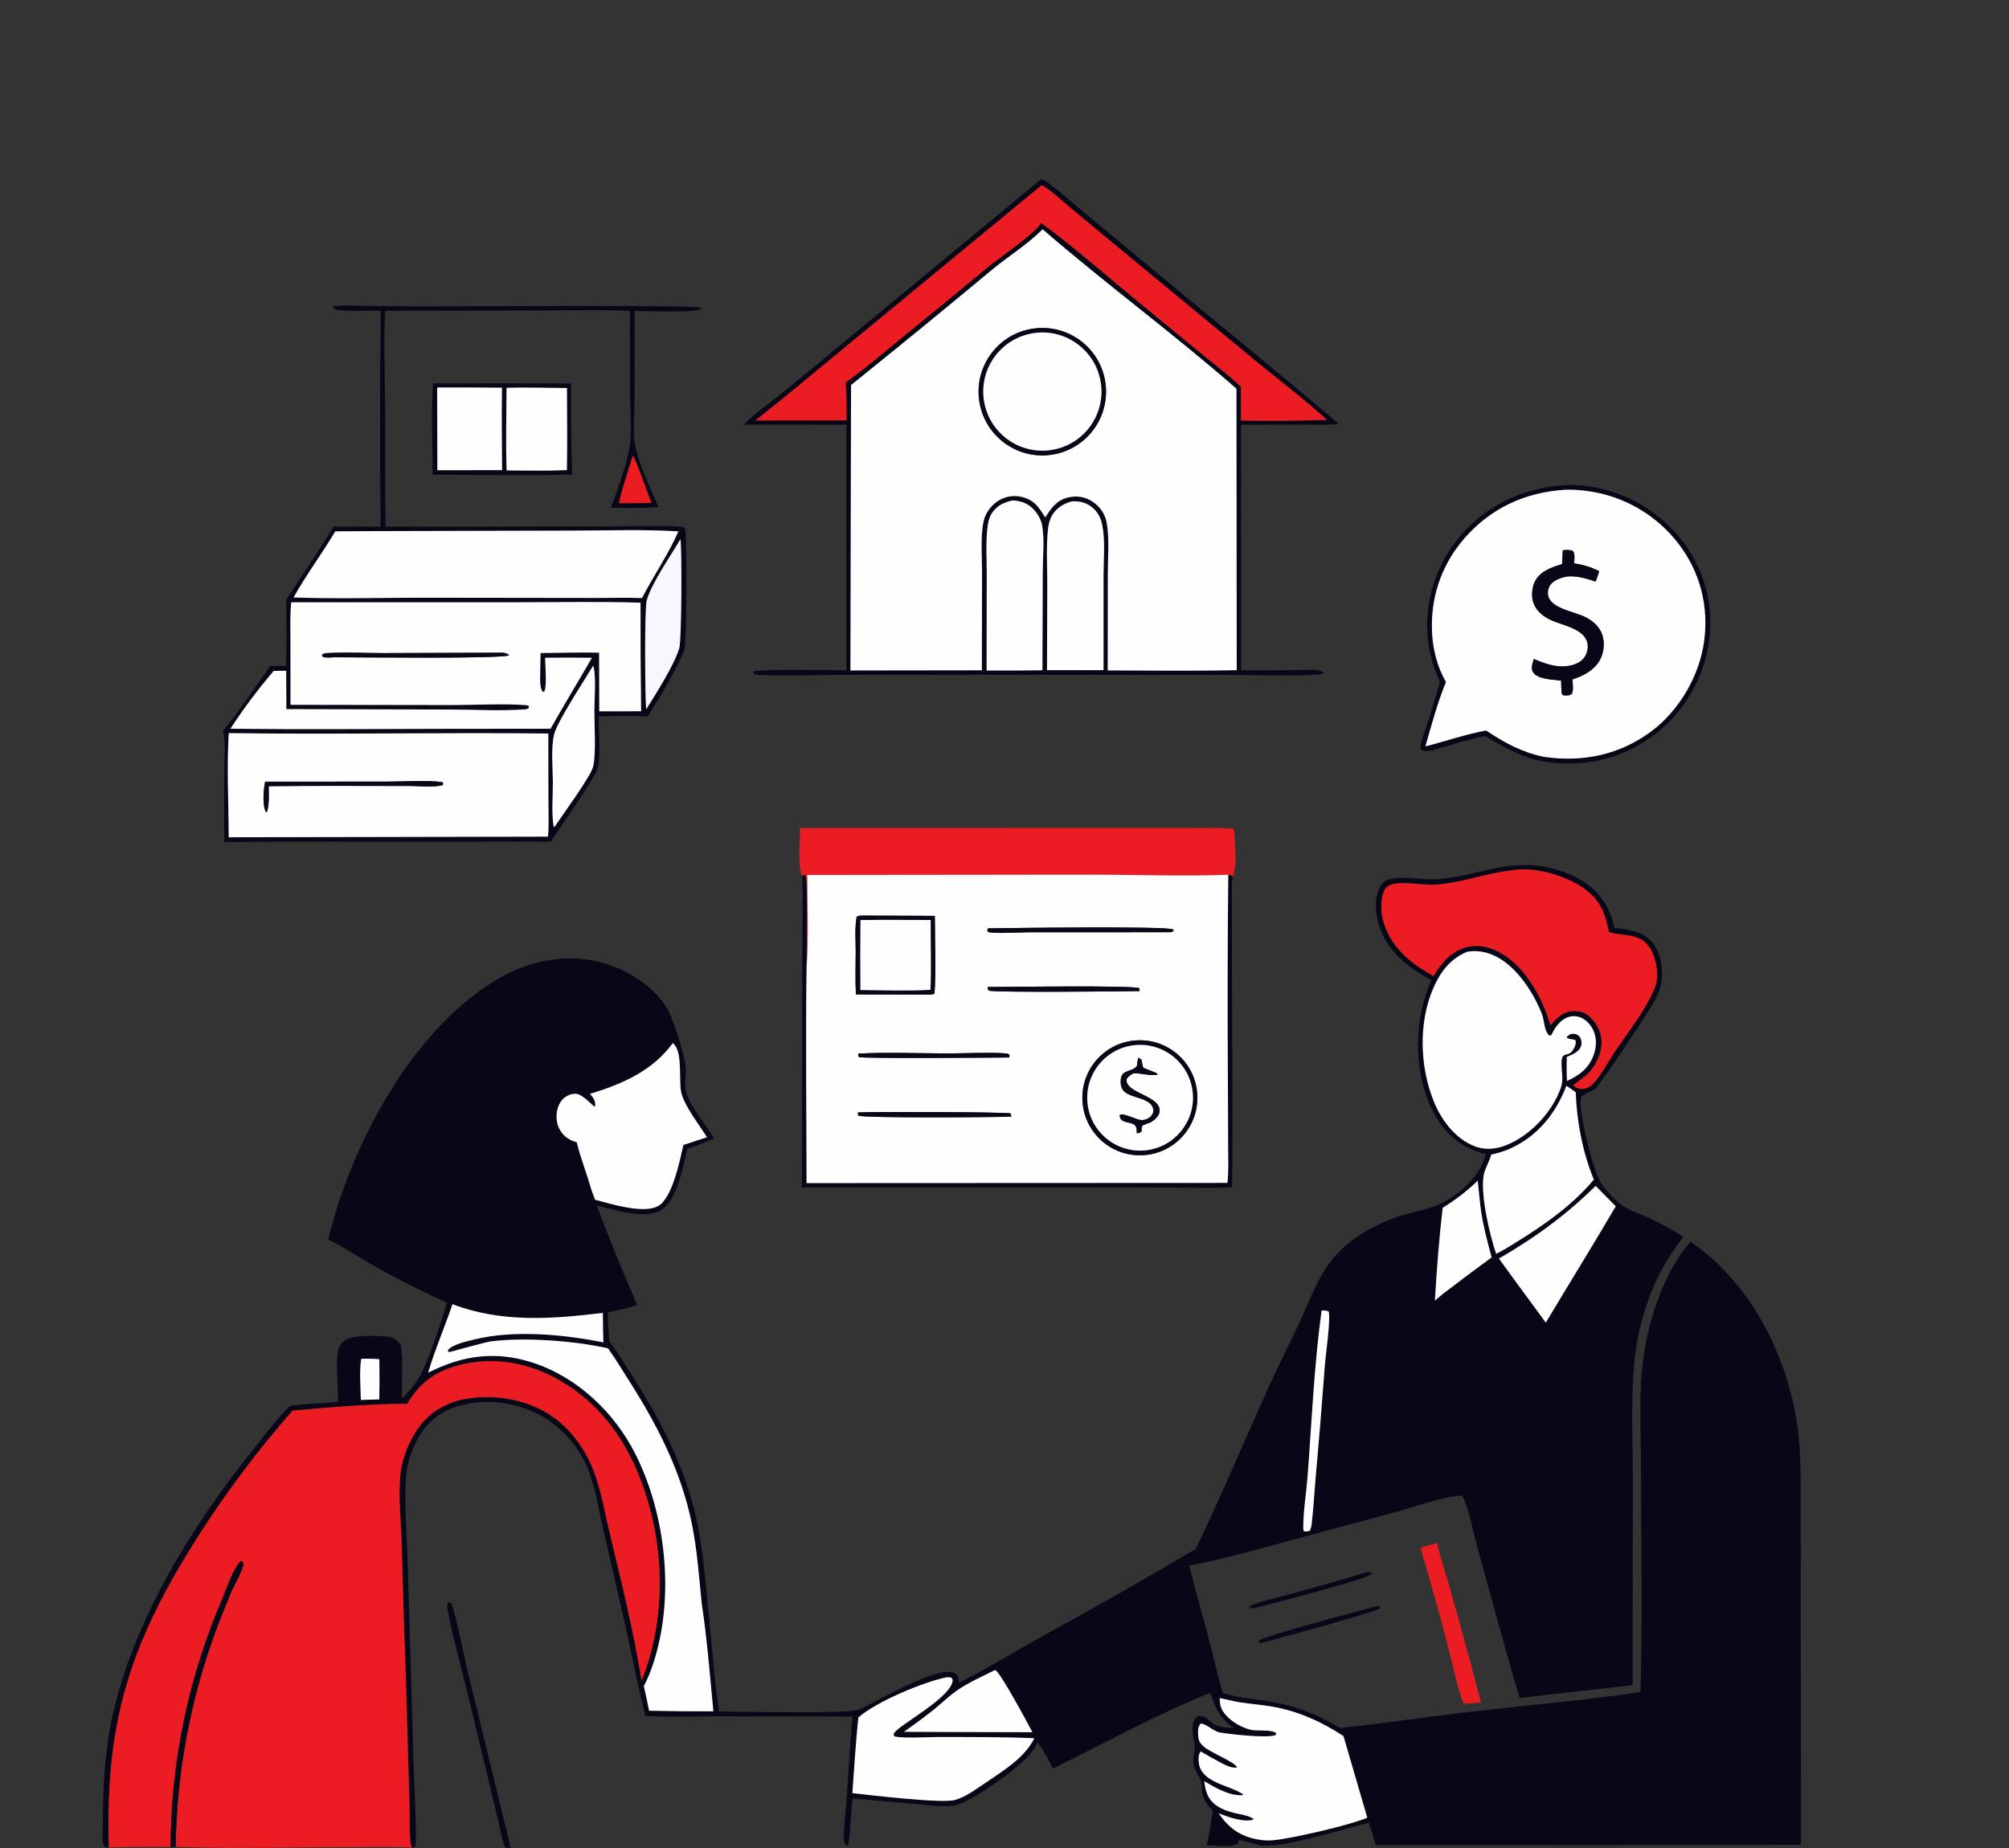
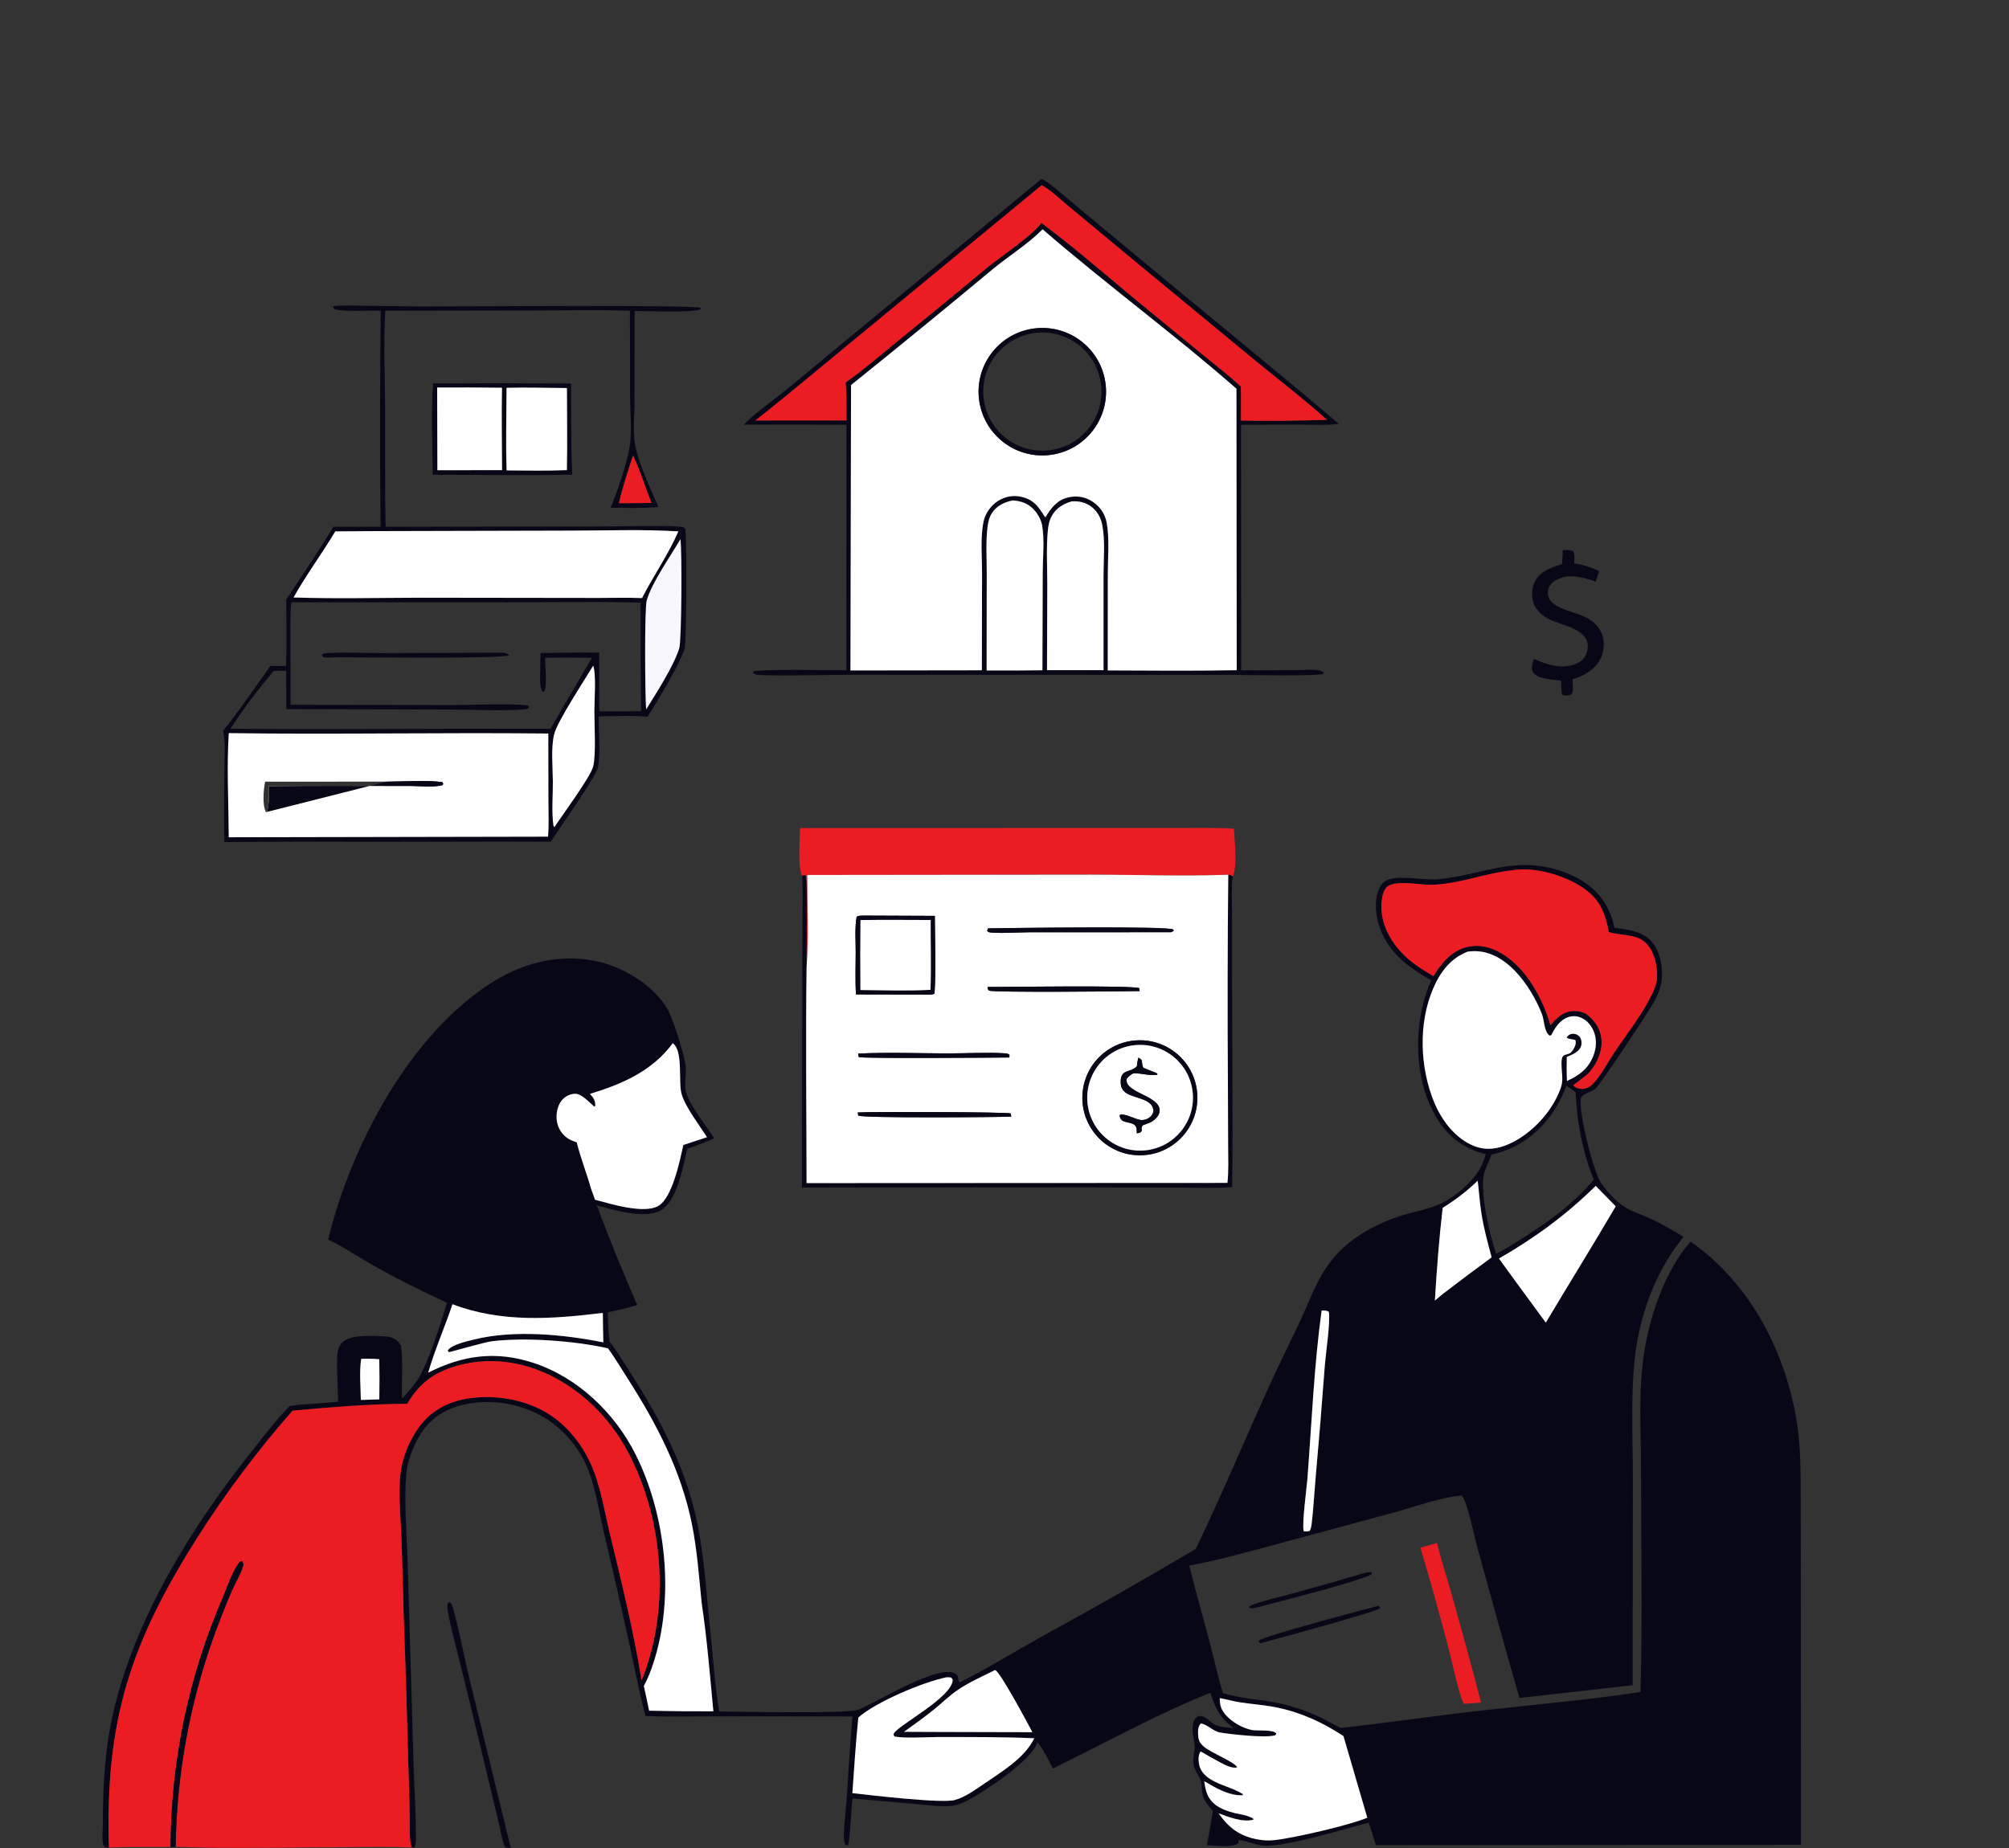
<svg xmlns="http://www.w3.org/2000/svg" width="200" height="184" viewBox="0 0 200 184" fill="none">
  <rect x="0" y="0" width="200" height="184" fill="#333333" stroke="none" />
  <g clip-path="url(#clip0_5_4539)">
    <path d="M74.048 42.282L74.096 42.233C75.259 41.048 76.718 40.061 78.011 39.017C80.015 37.4 81.979 35.725 83.973 34.095L103.655 17.833C103.823 17.854 103.957 17.925 104.094 18.023C105.341 18.915 106.522 19.991 107.705 20.969L114.593 26.687C120.82 31.855 127.109 36.963 133.28 42.197C132.106 42.356 130.855 42.281 129.668 42.283L123.55 42.287L123.553 66.733C125.422 66.751 127.294 66.725 129.163 66.723C129.808 66.723 130.65 66.624 131.271 66.741C131.466 66.778 131.6 66.849 131.772 66.942L131.756 67.084C131.014 67.364 123.862 67.198 122.487 67.197L102.686 67.19L84.494 67.192C81.599 67.194 78.654 67.314 75.764 67.213C75.482 67.203 75.186 67.197 74.96 67.012L75.031 66.85C75.915 66.594 82.769 66.743 84.256 66.736L84.263 42.287L74.048 42.282ZM103.702 18.442L84.268 34.456C81.249 36.934 78.27 39.458 75.194 41.865L84.272 41.859C84.271 40.6 84.3 39.338 84.187 38.083C86.001 36.8 87.697 35.33 89.417 33.925C92.397 31.512 95.361 29.079 98.307 26.626C99.584 25.58 102.899 23.365 103.665 22.191C107.318 24.922 110.779 27.989 114.314 30.876L120.144 35.653C121.28 36.587 122.469 37.488 123.535 38.501L123.543 41.878C126.397 41.923 129.252 41.897 132.104 41.8C129.79 39.72 127.294 37.813 124.888 35.839L113.248 26.23L106.386 20.539C105.569 19.872 104.631 18.92 103.702 18.442ZM103.794 22.83C102.319 24.322 100.421 25.484 98.801 26.824C94.142 30.704 89.449 34.542 84.723 38.339L84.665 66.754L97.745 66.737L97.765 57.113C97.77 55.464 97.579 53.502 97.921 51.9C98.054 51.283 98.418 50.689 98.873 50.256C99.481 49.678 100.296 49.35 101.138 49.393C101.927 49.433 102.729 49.757 103.245 50.363C103.505 50.668 103.725 50.999 103.942 51.335C104.027 51.467 103.984 51.417 104.078 51.504C104.631 50.587 105.221 49.791 106.325 49.531C107.195 49.327 108.039 49.456 108.783 49.955C109.512 50.444 110.014 51.174 110.172 52.039C110.461 53.63 110.286 55.483 110.286 57.103L110.278 66.75C114.554 66.768 118.842 66.809 123.118 66.728L123.091 38.702C116.828 33.221 110.084 28.278 103.794 22.83ZM100.829 49.825C99.997 49.995 99.255 50.334 98.766 51.062C98.494 51.465 98.391 51.894 98.325 52.37C98.116 53.89 98.239 55.596 98.232 57.138L98.219 66.756L101.157 66.758L103.776 66.737L103.806 56.986C103.812 55.503 103.999 53.748 103.742 52.292C103.639 51.711 103.251 51.061 102.834 50.649C102.258 50.082 101.615 49.886 100.829 49.825ZM106.679 49.925C105.848 50.167 105.161 50.577 104.719 51.347C104.452 51.812 104.36 52.349 104.31 52.877C104.148 54.609 104.262 56.448 104.26 58.192L104.231 66.727L107.471 66.727L109.859 66.724V57.282C109.858 55.663 110.043 53.835 109.728 52.254C109.606 51.639 109.338 51.089 108.88 50.651C108.302 50.099 107.582 49.882 106.796 49.916C106.757 49.918 106.718 49.922 106.679 49.925Z" fill="#080717" />
    <path d="M75.194 41.865C78.27 39.458 81.249 36.934 84.268 34.456L103.702 18.441C104.631 18.92 105.569 19.872 106.386 20.539L113.248 26.23L124.888 35.839C127.294 37.812 129.79 39.719 132.104 41.8C129.252 41.897 126.397 41.923 123.543 41.878L123.535 38.5C122.469 37.488 121.28 36.587 120.144 35.653L114.314 30.876C110.779 27.989 107.318 24.922 103.665 22.191C102.899 23.364 99.584 25.58 98.307 26.626C95.361 29.079 92.397 31.512 89.417 33.925C87.697 35.33 86.001 36.8 84.187 38.083C84.3 39.338 84.271 40.6 84.272 41.859L75.194 41.865Z" fill="#EC1C23" />
    <path d="M84.723 38.339C89.449 34.542 94.142 30.704 98.801 26.824C100.421 25.484 102.319 24.322 103.794 22.83C110.084 28.278 116.828 33.221 123.091 38.702L123.118 66.728C118.842 66.809 114.554 66.768 110.278 66.75L110.286 57.103C110.286 55.483 110.461 53.63 110.172 52.039C110.014 51.174 109.512 50.444 108.783 49.956C108.039 49.456 107.195 49.327 106.325 49.531C105.22 49.791 104.631 50.587 104.078 51.504C103.984 51.418 104.027 51.467 103.942 51.335C103.725 50.999 103.505 50.668 103.245 50.363C102.729 49.757 101.927 49.433 101.138 49.393C100.295 49.35 99.481 49.678 98.873 50.256C98.418 50.689 98.054 51.283 97.921 51.9C97.579 53.502 97.77 55.464 97.765 57.113L97.745 66.737L84.664 66.754L84.723 38.339ZM102.865 32.719C99.382 33.217 96.97 36.455 97.489 39.935C98.007 43.414 101.259 45.808 104.736 45.269C108.184 44.734 110.553 41.515 110.039 38.064C109.524 34.613 106.319 32.225 102.865 32.719Z" fill="#FEFEFE" />
    <path d="M37.9 30.948C36.764 30.874 34.167 31.09 33.261 30.763L33.14 30.497C34.185 30.368 35.316 30.434 36.369 30.446L41.84 30.513C44.672 30.52 68.942 30.334 69.724 30.646L69.754 30.786C69.052 31.161 64.344 30.962 63.18 30.962L63.165 40.007C63.165 41.421 62.965 43.209 63.282 44.581C63.741 46.573 64.744 48.611 65.549 50.492C63.968 50.6 62.375 50.568 60.792 50.558C61.43 49.029 62.415 46.14 62.678 44.519C62.925 42.994 62.742 41.21 62.729 39.662L62.71 30.948C59.728 30.823 56.708 30.908 53.723 30.914L38.352 30.939C38.179 34.117 38.321 37.346 38.341 40.53C38.367 44.502 38.306 48.474 38.386 52.444L60.01 52.423C60.901 52.422 67.623 52.263 68.036 52.501C68.106 52.542 68.156 52.612 68.216 52.668C68.389 53.574 68.345 64.019 68.15 64.632C67.69 66.076 65.362 69.988 64.457 71.362C62.867 71.215 61.203 71.314 59.607 71.328C59.556 72.945 59.827 74.8 59.529 76.38C59.347 77.345 55.629 82.54 54.835 83.801L36.218 83.813C31.593 83.787 26.967 83.798 22.342 83.844C22.257 81.358 22.336 78.846 22.339 76.357C22.34 75.214 22.469 73.872 22.209 72.762C23.87 70.706 25.373 68.463 26.913 66.311L28.472 66.315C28.567 64.118 28.501 61.894 28.498 59.693C30.074 57.293 31.719 54.911 33.188 52.444L37.887 52.444C37.819 45.286 37.823 38.106 37.9 30.948ZM62.999 45.375C62.524 46.931 61.958 48.512 61.617 50.103L63.404 50.097L64.856 50.073C64.411 48.999 63.455 46.074 62.999 45.375ZM37.27 52.881L33.382 52.907C32.057 55.129 30.48 57.238 29.226 59.489C33.389 59.625 37.569 59.523 41.734 59.512L59.522 59.535C60.982 59.535 62.456 59.492 63.914 59.548C65.056 57.321 66.542 55.196 67.533 52.908C63.955 52.685 60.296 52.833 56.708 52.833L37.27 52.881ZM67.735 53.685C66.761 55.367 64.899 57.991 64.386 59.777C64.15 60.599 64.213 69.229 64.325 70.632C65.346 68.986 67.073 66.319 67.621 64.538C67.859 63.764 67.903 54.679 67.735 53.685ZM28.995 59.968C28.864 61.278 28.917 62.618 28.917 63.934L28.922 70.175L45.066 70.198C47.308 70.199 50.227 70.035 52.375 70.212C52.535 70.225 52.492 70.227 52.658 70.325L52.64 70.483C52.511 70.582 52.427 70.618 52.262 70.63C49.757 70.809 47.139 70.647 44.618 70.645L28.507 70.606L28.49 66.784L27.251 66.802C25.728 68.581 24.212 70.591 22.94 72.56C30.248 72.639 37.564 72.577 44.873 72.566L54.812 72.558C56.142 70.181 57.569 67.858 58.926 65.495C57.373 65.468 55.82 65.467 54.267 65.493C54.274 66.257 54.471 68.225 54.193 68.837L54.058 68.903C53.702 68.543 53.775 67.543 53.778 67.044C53.785 66.37 53.797 65.696 53.813 65.022C55.751 65.009 57.707 64.938 59.643 64.987L59.659 70.824L63.825 70.817C63.775 67.213 63.755 63.609 63.766 60.005C59.689 59.885 55.593 59.966 51.514 59.966L28.995 59.968ZM59.04 66.288C58.224 67.683 55.43 71.885 55.15 73.172C54.839 74.603 55.031 76.368 55.04 77.837C55.048 79.254 54.896 80.847 55.103 82.242L55.196 82.347C55.949 81.195 58.781 77.374 59.05 76.317C59.351 75.128 59.166 72.118 59.17 70.794C59.173 69.741 59.344 67.38 59.101 66.433C59.079 66.348 59.075 66.348 59.04 66.288ZM22.774 72.996C22.564 76.412 22.756 79.939 22.774 83.363L54.556 83.302C54.66 82.115 54.596 80.89 54.594 79.697L54.584 73.036C43.983 72.923 33.374 73.14 22.774 72.996Z" fill="#080717" />
    <path d="M104.736 45.269C101.259 45.808 98.007 43.414 97.489 39.934C96.97 36.454 99.382 33.217 102.865 32.718C106.319 32.224 109.524 34.612 110.039 38.064C110.553 41.515 108.184 44.734 104.736 45.269ZM103.034 33.15C99.803 33.557 97.517 36.511 97.934 39.741C98.351 42.971 101.313 45.248 104.541 44.821C107.756 44.396 110.021 41.45 109.605 38.234C109.19 35.018 106.251 32.745 103.034 33.15Z" fill="#080717" />
-     <path d="M104.541 44.821C101.312 45.248 98.351 42.971 97.934 39.742C97.517 36.512 99.803 33.557 103.034 33.15C106.251 32.745 109.19 35.019 109.605 38.235C110.021 41.451 107.756 44.396 104.541 44.821Z" fill="#FEFEFE" />
    <path d="M43.071 47.27C43.072 44.265 42.897 41.164 43.116 38.174C47.693 38.149 52.27 38.152 56.846 38.182C56.868 41.2 56.824 44.242 56.969 47.256C52.345 47.359 47.697 47.267 43.071 47.27ZM43.52 38.58L43.542 46.816L49.981 46.811C49.972 44.078 49.923 41.338 49.974 38.606C47.822 38.578 45.671 38.569 43.52 38.58ZM50.428 38.612C50.421 41.347 50.341 44.106 50.434 46.837C52.43 46.853 54.44 46.892 56.434 46.808C56.497 44.087 56.44 41.357 56.44 38.635C54.441 38.623 52.426 38.561 50.428 38.612Z" fill="#080717" />
    <path d="M43.542 46.816L43.52 38.58C45.671 38.57 47.822 38.578 49.974 38.606C49.923 41.338 49.972 44.078 49.981 46.811L43.542 46.816Z" fill="#FEFEFE" />
    <path d="M50.434 46.837C50.341 44.106 50.421 41.347 50.428 38.612C52.426 38.561 54.441 38.623 56.44 38.635C56.44 41.357 56.497 44.087 56.434 46.807C54.44 46.892 52.43 46.853 50.434 46.837Z" fill="#FEFEFE" />
    <path d="M61.617 50.103C61.958 48.512 62.524 46.931 62.999 45.375C63.455 46.075 64.411 48.999 64.856 50.073L63.404 50.097L61.617 50.103Z" fill="#EC1C23" />
-     <path d="M143.349 67.908C142.804 66.652 142.383 65.407 142.2 64.045C141.719 60.453 142.692 56.818 144.904 53.947C147.399 50.716 150.826 48.891 154.852 48.376C155.785 48.279 156.747 48.254 157.68 48.36C161.504 48.782 165 50.719 167.385 53.739C169.647 56.622 170.612 60.088 170.156 63.724C169.675 67.447 167.734 70.825 164.76 73.114C161.832 75.366 158.135 76.374 154.469 75.92C152.057 75.753 149.881 74.482 147.844 73.291C146.383 73.571 144.951 74.024 143.521 74.43C142.953 74.591 142.037 74.973 141.495 74.671C141.399 74.46 141.406 74.302 141.452 74.081C141.599 73.379 141.903 72.667 142.122 71.98C142.552 70.629 142.961 69.272 143.349 67.908ZM155.717 48.772C151.778 49.044 148.432 50.59 145.813 53.574C143.437 56.282 142.323 59.694 142.585 63.285C142.701 64.878 143.141 66.519 143.953 67.903C143.11 69.947 142.51 72.185 141.907 74.314C143.915 73.798 145.918 73.1 147.955 72.734C149.766 73.957 151.518 74.903 153.684 75.352C157.547 75.924 161.231 75.169 164.391 72.815C167.151 70.759 169.162 67.319 169.638 63.917C170.131 60.398 169.263 56.962 167.096 54.139C164.849 51.205 161.512 49.304 157.843 48.869C157.147 48.781 156.417 48.734 155.717 48.772Z" fill="#080717" />
-     <path d="M143.953 67.903C143.141 66.519 142.701 64.878 142.585 63.285C142.323 59.693 143.437 56.282 145.813 53.573C148.432 50.59 151.779 49.044 155.717 48.771C156.417 48.734 157.147 48.781 157.843 48.869C161.512 49.304 164.849 51.205 167.096 54.139C169.263 56.961 170.131 60.397 169.638 63.916C169.162 67.319 167.151 70.759 164.391 72.815C161.231 75.169 157.547 75.924 153.684 75.352C151.518 74.903 149.766 73.957 147.955 72.734C145.918 73.1 143.915 73.798 141.907 74.313C142.51 72.184 143.11 69.947 143.953 67.903ZM155.583 54.784L155.506 56.173C154.492 56.467 153.369 56.852 152.83 57.843C152.496 58.458 152.432 59.352 152.653 60.014C152.926 60.835 153.654 61.398 154.415 61.746C155.51 62.246 157.525 62.561 157.981 63.836C158.147 64.301 158.068 64.875 157.826 65.299C157.515 65.845 157.007 66.107 156.414 66.25C155.099 66.569 153.887 66.11 152.692 65.613C152.579 66.038 152.364 66.543 152.632 66.948C153.095 67.65 154.634 67.659 155.411 67.767C155.42 68.211 155.432 68.646 155.482 69.088C155.64 69.231 155.567 69.199 155.67 69.236C156.008 69.237 156.195 69.29 156.478 69.096C156.681 68.669 156.542 68.107 156.553 67.642C157.64 67.291 158.718 66.738 159.285 65.691C159.67 64.978 159.772 64.011 159.519 63.238C159.239 62.382 158.562 61.806 157.775 61.418C156.76 60.918 154.637 60.626 154.172 59.485C154.037 59.154 154.079 58.729 154.235 58.413C154.501 57.87 155.134 57.614 155.684 57.465C156.648 57.204 157.925 57.587 158.848 57.907C158.974 57.563 159.107 57.22 159.208 56.868C158.385 56.464 157.613 56.232 156.708 56.088C156.721 55.722 156.811 55.211 156.617 54.89C156.335 54.704 155.913 54.773 155.583 54.784Z" fill="#FEFEFE" />
    <path d="M98.22 66.756L98.232 57.138C98.239 55.595 98.116 53.89 98.325 52.37C98.391 51.894 98.494 51.465 98.766 51.061C99.255 50.334 99.997 49.994 100.829 49.825C101.615 49.886 102.258 50.082 102.834 50.649C103.251 51.061 103.639 51.71 103.742 52.292C103.999 53.748 103.812 55.503 103.806 56.986L103.776 66.736L101.157 66.758L98.22 66.756Z" fill="#FEFEFE" />
    <path d="M104.231 66.727L104.26 58.192C104.262 56.448 104.148 54.609 104.31 52.877C104.36 52.349 104.452 51.813 104.719 51.347C105.161 50.577 105.848 50.167 106.679 49.925C106.718 49.922 106.757 49.918 106.795 49.916C107.582 49.882 108.302 50.099 108.88 50.651C109.338 51.089 109.606 51.639 109.728 52.254C110.043 53.835 109.858 55.664 109.859 57.282V66.724L107.471 66.727L104.231 66.727Z" fill="#FEFEFE" />
    <path d="M33.381 52.907L37.27 52.881L56.708 52.833C60.296 52.833 63.955 52.685 67.533 52.908C66.542 55.196 65.056 57.322 63.914 59.548C62.456 59.492 60.982 59.535 59.522 59.535L41.734 59.512C37.569 59.523 33.389 59.625 29.226 59.489C30.48 57.238 32.057 55.129 33.381 52.907Z" fill="#FEFEFE" />
    <path d="M64.325 70.632C64.213 69.229 64.15 60.6 64.386 59.777C64.899 57.991 66.761 55.368 67.735 53.685C67.903 54.679 67.859 63.764 67.621 64.538C67.073 66.319 65.346 68.986 64.325 70.632Z" fill="#F8F7FE" />
    <path d="M155.506 56.173L155.583 54.784C155.913 54.773 156.335 54.704 156.617 54.89C156.811 55.211 156.722 55.722 156.708 56.088C157.613 56.232 158.385 56.464 159.208 56.868C159.107 57.221 158.974 57.563 158.848 57.908C157.925 57.587 156.648 57.205 155.684 57.465C155.134 57.614 154.501 57.87 154.235 58.413C154.079 58.729 154.038 59.155 154.172 59.485C154.637 60.626 156.76 60.919 157.775 61.418C158.562 61.806 159.239 62.382 159.519 63.239C159.772 64.011 159.67 64.978 159.285 65.691C158.718 66.738 157.64 67.291 156.553 67.642C156.542 68.107 156.681 68.669 156.478 69.096C156.195 69.29 156.008 69.237 155.67 69.237C155.567 69.199 155.64 69.231 155.482 69.088C155.432 68.647 155.42 68.211 155.411 67.767C154.634 67.659 153.095 67.65 152.632 66.948C152.364 66.543 152.58 66.038 152.692 65.613C153.887 66.11 155.099 66.569 156.414 66.251C157.007 66.107 157.515 65.846 157.826 65.299C158.068 64.875 158.147 64.301 157.981 63.837C157.525 62.561 155.51 62.246 154.415 61.746C153.654 61.398 152.926 60.835 152.653 60.014C152.432 59.353 152.496 58.458 152.83 57.843C153.369 56.852 154.492 56.467 155.506 56.173Z" fill="#080717" />
-     <path d="M28.922 70.175L28.917 63.934C28.917 62.618 28.864 61.278 28.995 59.968L51.513 59.966C55.593 59.966 59.689 59.885 63.766 60.005C63.755 63.609 63.775 67.213 63.825 70.817L59.659 70.824L59.643 64.987C57.707 64.938 55.751 65.009 53.813 65.022C53.797 65.696 53.785 66.37 53.778 67.044C53.775 67.543 53.702 68.543 54.058 68.903L54.193 68.837C54.471 68.225 54.274 66.257 54.267 65.493C55.82 65.467 57.373 65.468 58.926 65.495C57.569 67.858 56.142 70.181 54.812 72.558L44.873 72.566C37.564 72.577 30.248 72.639 22.94 72.56C24.212 70.591 25.728 68.581 27.251 66.802L28.49 66.784L28.507 70.606L44.618 70.645C47.139 70.647 49.757 70.809 52.262 70.63C52.426 70.618 52.511 70.582 52.64 70.483L52.658 70.325C52.492 70.227 52.535 70.225 52.375 70.212C50.227 70.035 47.308 70.199 45.066 70.198L28.922 70.175ZM49.586 64.989L38.19 65.028C36.452 65.03 34.675 64.931 32.941 65.013C32.649 65.026 32.288 65.004 32.053 65.179C32.1 65.342 32.057 65.357 32.183 65.408C32.472 65.526 32.98 65.45 33.297 65.442C35.417 65.44 49.968 65.612 50.691 65.248C50.501 65.047 50.239 64.994 49.972 64.986C49.843 64.981 49.715 64.985 49.586 64.989Z" fill="#FEFEFE" />
    <path d="M33.297 65.442C32.98 65.45 32.472 65.526 32.183 65.408C32.057 65.357 32.1 65.342 32.053 65.179C32.288 65.004 32.649 65.026 32.941 65.013C34.675 64.931 36.452 65.03 38.19 65.028L49.586 64.989C49.715 64.985 49.844 64.981 49.972 64.985C50.239 64.994 50.501 65.047 50.691 65.248C49.968 65.612 35.417 65.439 33.297 65.442Z" fill="#080717" />
    <path d="M55.196 82.348L55.103 82.243C54.896 80.847 55.048 79.254 55.04 77.837C55.031 76.369 54.839 74.603 55.15 73.172C55.43 71.885 58.224 67.683 59.04 66.289C59.075 66.349 59.079 66.348 59.101 66.433C59.344 67.38 59.173 69.741 59.17 70.794C59.166 72.118 59.351 75.129 59.05 76.317C58.781 77.374 55.949 81.195 55.196 82.348Z" fill="#FEFEFE" />
    <path d="M22.774 83.364C22.756 79.94 22.564 76.413 22.774 72.997C33.374 73.14 43.983 72.924 54.584 73.036L54.594 79.697C54.596 80.89 54.66 82.115 54.556 83.302L22.774 83.364ZM26.397 77.829C26.231 78.635 26.098 80.113 26.475 80.865L26.588 80.811C26.824 79.988 26.759 79.126 26.749 78.278C31.494 78.22 36.245 78.257 40.991 78.258C41.948 78.27 43.107 78.409 44.03 78.184L44.127 78.064L44.044 77.874C42.509 77.653 40.099 77.825 38.496 77.825L26.397 77.829Z" fill="#FEFEFE" />
-     <path d="M26.749 78.278C26.759 79.126 26.824 79.988 26.588 80.811L26.475 80.865C26.098 80.113 26.231 78.635 26.397 77.829L38.496 77.825C40.099 77.825 42.509 77.653 44.044 77.874L44.127 78.064L44.03 78.184C43.107 78.408 41.948 78.27 40.991 78.258C36.245 78.257 31.494 78.22 26.749 78.278Z" fill="#080717" />
+     <path d="M26.749 78.278C26.759 79.126 26.824 79.988 26.588 80.811L26.475 80.865L38.496 77.825C40.099 77.825 42.509 77.653 44.044 77.874L44.127 78.064L44.03 78.184C43.107 78.408 41.948 78.27 40.991 78.258C36.245 78.257 31.494 78.22 26.749 78.278Z" fill="#080717" />
    <path d="M122.277 87.093C117.725 87.258 113.12 87.087 108.562 87.085L80.366 87.116C80.355 90.143 80.514 93.331 80.297 96.338C80.267 95.28 80.445 87.468 80.178 87.141L79.843 87.196C79.399 86.266 79.644 83.58 79.643 82.451L107.801 82.443L117.302 82.445C119.141 82.448 121 82.395 122.835 82.513C122.905 83.675 123.209 86.364 122.706 87.284C122.588 87.138 122.453 87.143 122.277 87.093Z" fill="#EC1C23" />
    <path d="M10.84 183.945C10.704 183.933 10.472 183.964 10.382 183.849C10.076 183.458 10.236 182.242 10.236 181.75C10.239 178.047 10.408 174.398 11.219 170.771C13.357 161.214 19.131 151.888 25.204 144.323C26.37 142.871 27.529 141.293 28.857 139.99C30.447 139.75 32.061 139.762 33.654 139.565C33.655 138.38 33.454 135.629 33.62 134.637C33.681 134.268 33.815 133.931 34.082 133.661C34.918 132.818 37.209 133.015 38.349 133.061C38.899 133.083 39.333 133.256 39.7 133.672C39.777 133.76 39.845 133.851 39.915 133.945C40.159 135.683 39.946 137.506 40.022 139.261C40.574 138.654 41.148 138.047 41.59 137.352C42.733 135.552 43.827 131.814 44.501 129.713C41.981 128.557 39.549 127.343 37.132 125.98C35.66 125.149 34.191 124.139 32.668 123.42C34.929 114.077 40.89 102.724 49.319 97.61C52.44 95.716 56.149 94.9 59.738 95.789C62.272 96.418 65.138 98.192 66.467 100.497C67.01 101.438 68.183 105.159 68.269 106.239C68.333 107.044 68.079 108.02 68.313 108.789C68.765 110.276 70.264 111.977 71.093 113.34C70.215 113.739 69.323 114.068 68.414 114.388C68.004 116.122 67.432 119.525 65.808 120.493C64.226 121.435 61.054 120.461 59.418 120.011C60.655 123.382 62.009 126.649 63.441 129.943C62.473 130.236 61.5 130.457 60.513 130.672C60.523 131.647 60.566 132.596 60.671 133.567C61.619 134.825 62.434 136.166 63.272 137.498C66.143 142.066 68.484 146.756 69.505 152.1C70.158 155.52 70.36 159.096 70.726 162.561C71.001 165.16 71.162 167.834 71.597 170.407C73.507 170.414 84.33 170.667 85.488 170.221C87.095 169.603 93.794 165.395 95.235 166.735C95.497 166.979 95.304 167.408 95.549 167.51C98.333 166.103 100.99 164.46 103.713 162.943C108.871 160.127 113.979 157.22 119.034 154.225C121.513 149.101 123.708 143.845 126.051 138.658C127.056 136.432 128.138 134.239 129.196 132.037C130.294 129.753 131.105 127.198 132.76 125.239C134.418 123.276 136.758 121.984 139.156 121.147C140.37 120.723 141.661 120.521 142.86 120.082C144.587 119.45 146.662 117.734 147.487 116.075C147.668 115.711 147.798 115.307 147.919 114.92C145.732 114.361 144.17 113.219 142.999 111.271C141.027 107.989 140.76 103.582 141.681 99.928C141.884 99.125 142.163 98.368 142.483 97.605C140.054 96.23 137.974 94.672 137.201 91.846C136.902 90.752 136.815 89.227 137.436 88.228C137.683 87.83 138.011 87.603 138.469 87.505C139.898 87.199 141.738 87.671 143.266 87.53C147.249 87.164 150.255 85.426 154.439 86.445C155.631 86.734 156.826 87.221 157.838 87.919C159.402 88.998 160.344 90.526 160.718 92.375C162.096 92.565 163.613 92.706 164.537 93.889C165.33 94.904 165.582 96.495 165.4 97.754C165.297 98.471 165.013 99.097 164.672 99.727C164.109 100.767 159.242 108.113 158.778 108.438C158.435 108.678 157.449 108.969 157.379 109.354C157.123 110.756 158.649 116.791 159.434 117.863C160.002 118.639 160.86 119.62 161.669 120.138C162.448 120.636 163.426 120.924 164.268 121.314C165.412 121.844 166.521 122.493 167.598 123.148C165.17 126.158 163.739 129.612 163.017 133.4C162.244 137.451 162.556 143.029 162.556 147.309L162.533 167.793L151.272 169.06C149.824 164.132 148.495 159.163 147.11 154.218C146.781 153.041 146.134 149.76 145.545 148.91C143.671 148.998 140.582 150.111 138.648 150.629L127.299 153.696C124.355 154.489 121.392 155.319 118.394 155.88C119.007 158.368 119.718 160.826 120.37 163.303C120.832 165.055 121.216 166.852 121.75 168.582C123.605 169.148 125.479 169.185 127.354 169.591C128.839 169.917 130.279 170.421 131.642 171.093C132.257 171.398 132.855 171.768 133.48 172.047C138.105 171.541 142.718 170.854 147.343 170.328C152.66 169.723 158.028 169.272 163.318 168.468C163.521 161.024 163.369 153.533 163.366 146.084C163.365 142.297 163.083 138.359 163.685 134.615C164.279 130.916 165.785 126.462 168.298 123.626C174.054 127.618 177.563 134.229 178.782 141.006C179.283 143.791 179.26 146.567 179.265 149.382L179.275 157.008L179.287 183.686L136.971 183.717C136.739 182.97 136.524 182.213 136.26 181.478C133.713 182.122 128.188 183.872 125.834 183.768C124.959 183.729 124.168 183.265 123.294 183.208C123.298 183.263 123.312 183.318 123.307 183.372C123.292 183.544 123.276 183.53 123.141 183.612C122.533 183.979 120.891 183.723 120.152 183.725C120.353 182.585 120.587 181.437 120.741 180.29C120.095 179.611 119.687 179.064 119.641 178.103C119.626 177.809 119.63 177.504 119.516 177.228C119.294 176.688 118.901 176.248 118.815 175.655C118.809 175.619 118.802 175.583 118.798 175.547C118.713 174.856 119.048 174.251 118.906 173.532C118.778 172.887 118.562 171.786 118.936 171.208C119.051 171.031 119.153 170.965 119.332 170.864C120.158 170.798 120.427 171.556 121.118 171.802C121.627 171.983 122.293 172.011 122.834 172.072C121.468 171.081 121.007 170.114 120.484 168.551C115.07 170.717 110.045 173.529 104.818 176.088C104.513 175.534 103.708 173.834 103.253 173.466C103.246 173.493 103.24 173.52 103.232 173.547C102.76 175.213 98.096 178.325 96.466 179.196C95.941 179.477 95.405 179.717 94.809 179.792C93.631 179.94 92.32 179.716 91.139 179.615L84.877 179.072C84.678 180.596 84.71 182.156 84.449 183.667L84.232 183.778L84.421 183.73L84.158 183.687C84.056 183.424 84.005 183.202 84.006 182.917C84.011 181.641 84.203 180.323 84.29 179.046C84.474 176.335 84.632 173.612 84.867 170.905L71.447 170.891C69.057 170.889 66.627 170.974 64.243 170.852C63.631 168.424 63.154 165.97 62.621 163.525C61.816 159.872 60.983 156.225 60.121 152.584C59.579 150.291 59.249 147.691 58.216 145.566C57.349 143.781 55.87 142.15 54.168 141.129C51.77 139.691 48.631 139.208 45.92 139.912C44.095 140.386 42.683 141.381 41.723 143.017C41.126 144.033 40.608 145.37 40.476 146.545C40.178 149.179 40.504 152.878 40.585 155.59L41.157 175.172C41.226 177.779 41.414 180.413 41.402 183.018C41.4 183.338 41.417 183.625 41.267 183.914L41.026 183.96C40.96 183.853 40.938 183.832 40.904 183.692C40.732 182.992 40.807 180.98 40.777 180.142L40.422 167.599C40.248 162.942 40.102 158.285 39.986 153.626C39.919 151.471 39.628 148.862 39.866 146.753C40.051 145.11 40.724 143.483 41.678 142.138C42.817 140.532 44.542 139.584 46.465 139.263C49.368 138.78 52.719 139.378 55.122 141.127C56.693 142.27 57.966 143.904 58.772 145.666C59.77 147.848 60.137 150.305 60.695 152.627C61.863 157.483 63.074 162.388 63.87 167.319C65.988 162.185 66.168 155.931 64.8 150.572C63.417 145.152 60.746 140.384 55.788 137.483C52.703 135.679 49.136 135.008 45.65 135.942C43.327 136.564 41.751 137.689 40.54 139.773C36.755 139.784 32.899 140.117 29.127 140.454C25.66 144.399 22.503 148.604 19.683 153.034C12.936 163.674 10.466 171.382 10.84 183.945ZM150.531 86.658C147.804 86.939 145.12 88.076 142.362 88.099C141.297 88.108 138.746 87.562 138.007 88.379C137.51 88.928 137.469 90.223 137.554 90.914C137.806 92.948 139.138 94.728 140.744 95.93C141.364 96.394 142.039 96.798 142.704 97.195C143.484 95.908 144.469 94.704 145.997 94.306C147.227 93.985 148.468 94.31 149.533 94.958C151.978 96.445 153.58 99.422 154.352 102.094C154.913 101.4 155.546 100.77 156.486 100.678C156.985 100.63 157.456 100.728 157.904 100.947L158.005 101.026C158.763 101.63 159.298 102.41 159.416 103.389C159.56 104.573 159.032 105.783 158.291 106.685C157.881 107.182 156.697 107.937 156.623 108.068C156.815 108.285 157.169 108.415 157.455 108.421C157.874 108.431 158.269 108.231 158.556 107.937C159.395 107.076 160 105.854 160.67 104.852C162.018 102.835 163.667 100.805 164.644 98.581C164.886 98.029 164.99 97.55 164.969 96.942C164.93 95.871 164.601 94.565 163.78 93.832C162.797 92.952 161.34 93.175 160.164 92.802C159.784 90.837 159.26 89.506 157.516 88.344C155.695 87.132 152.724 86.265 150.531 86.658ZM146.095 94.757C144.379 95.44 143.384 96.776 142.671 98.434C141.186 101.882 141.351 106.264 142.757 109.707C143.505 111.539 144.881 113.375 146.779 114.116C147.97 114.581 149.16 114.394 150.294 113.874C152.51 112.858 154.557 110.649 155.368 108.346C155.582 107.739 155.546 107.249 155.481 106.619C155.472 106.279 155.356 105.371 155.628 105.132C155.754 105.021 155.827 105.017 155.981 104.979C156.321 104.896 156.456 104.766 156.635 104.468C156.814 104.169 156.922 103.912 156.839 103.567C156.594 103.459 156.087 103.475 155.957 103.284C156.125 103.083 156.254 102.962 156.528 102.933C156.761 102.908 157.014 102.987 157.186 103.148C157.415 103.361 157.483 103.747 157.427 104.046C157.356 104.428 157.05 104.7 156.729 104.885C156.493 105.022 156.226 105.127 155.976 105.236C155.958 106.036 155.955 106.826 155.997 107.626C157.231 107.068 158.153 106.38 158.645 105.057C158.943 104.253 158.976 103.358 158.608 102.571C158.333 101.982 157.851 101.461 157.219 101.262C156.734 101.109 156.236 101.17 155.793 101.417C155.16 101.771 154.746 102.418 154.443 103.056L154.262 103.122C153.682 102.654 153.762 101.616 153.489 100.933C152.359 98.102 149.752 94.304 146.25 94.736C146.198 94.743 146.147 94.75 146.095 94.757ZM66.977 103.869C64.922 106.644 61.977 107.924 58.736 108.915C59.111 109.355 59.27 109.542 59.259 110.127L59.135 110.164C58.65 109.755 57.907 108.886 57.239 108.903C56.727 108.917 56.218 109.189 55.904 109.586C55.472 110.133 55.332 110.961 55.442 111.638C55.547 112.317 55.925 112.924 56.487 113.318C56.776 113.517 57.086 113.628 57.417 113.736C57.794 115.299 58.406 116.794 58.835 118.341L59.239 119.454C60.791 119.863 64.117 120.904 65.546 120.064C66.949 119.24 67.69 115.507 68.032 113.999L70.383 113.23C69.61 112.003 68.265 110.291 67.856 108.935C67.505 107.776 68.046 104.627 66.977 103.869ZM155.94 108.108C154.875 110.895 153.055 113.159 150.278 114.39C149.685 114.653 149.081 114.819 148.451 114.964L148.414 115.095C148.235 115.719 147.846 116.326 147.721 116.944C147.338 118.836 148.291 122.919 148.945 124.843L149.85 124.354C153.019 122.433 156.274 120.329 158.666 117.447C157.553 114.727 156.969 111.694 156.864 108.754C156.559 108.537 156.258 108.305 155.94 108.108ZM147.109 117.556C146.021 118.62 144.905 119.455 143.622 120.262C143.263 123.312 143.032 126.431 142.845 129.497L143.615 128.85C145.226 127.61 146.853 126.391 148.495 125.192C148.103 123.739 147.71 122.291 147.476 120.802C147.306 119.726 147.239 118.637 147.109 117.556ZM158.853 118.077C155.904 120.979 152.809 123.242 149.224 125.31C150.4 126.941 151.586 128.564 152.783 130.18L153.886 131.689C156.197 127.824 158.573 123.994 160.849 120.109C160.189 119.427 159.523 118.75 158.853 118.077ZM45.046 129.859C44.283 132.136 43.293 134.371 42.625 136.673C46.058 134.925 49.376 134.475 53.081 135.689C57.51 137.141 61.184 140.659 63.261 144.782C66.341 150.897 67.178 159.121 65.032 165.633C64.778 166.403 64.483 167.163 64.095 167.876C64.282 168.691 64.457 169.509 64.62 170.329C66.752 170.378 68.884 170.399 71.017 170.391C70.674 166.814 70.389 163.17 69.853 159.619C69.585 156.988 69.401 154.315 68.874 151.72C67.803 146.439 65.377 141.778 62.502 137.286C61.855 136.275 61.232 135.225 60.529 134.252L60.395 134.221C57.139 133.501 52.294 133.141 48.966 133.545C48.237 133.634 44.765 134.646 44.698 134.626C44.632 134.607 44.614 134.518 44.571 134.464C44.922 133.888 46.536 133.532 47.201 133.368C51.178 132.388 56.077 132.857 60.064 133.656C60.037 132.678 60.02 131.7 60.013 130.722C54.952 131.343 49.92 131.712 45.046 129.859ZM131.569 130.485C130.814 136.001 130.585 141.647 130.158 147.198C130.075 148.277 129.611 151.578 129.779 152.449C130.005 152.521 130.162 152.471 130.389 152.425C130.486 152.207 130.542 152.022 130.571 151.786C130.75 150.32 130.823 148.835 130.954 147.363C131.296 143.548 131.609 139.731 131.893 135.911C131.989 134.693 132.45 131.651 132.29 130.622C132.068 130.452 131.843 130.497 131.569 130.485ZM35.956 135.296C35.759 136.586 35.905 138.078 35.922 139.389L37.762 139.331C37.783 137.999 37.783 136.667 37.76 135.335C37.15 135.283 36.568 135.265 35.956 135.296ZM99.052 166.283C97.819 166.906 96.487 167.489 95.345 168.264C94.54 168.81 93.828 169.514 93.073 170.129C92.081 170.937 91.038 171.69 89.996 172.432L93.994 172.448L102.776 172.47C102.301 171.57 99.581 166.478 99.076 166.286C99.068 166.283 99.06 166.284 99.052 166.283ZM94.197 167.009C91.888 167.487 87.241 169.43 85.45 171.007C85.194 173.507 85.036 176.029 84.855 178.536C86.603 178.737 93.776 179.582 95.058 179.22C96.13 178.918 97.088 178.189 98.006 177.579C99.787 176.348 101.973 175.082 102.964 173.073C99.797 172.935 96.609 172.955 93.439 172.949C92.484 172.947 89.834 173.114 89.038 172.882C88.981 172.761 88.921 172.726 88.989 172.592C89.413 171.765 94.889 168.957 94.839 167.23L94.705 167.036C94.528 167.01 94.376 166.989 94.197 167.009ZM121.43 169.078C121.431 169.123 121.431 169.169 121.432 169.215C121.447 170.004 121.697 170.45 122.265 171C122.868 171.584 123.781 172.078 124.609 172.247C125.164 172.361 126.755 172.17 127.056 172.598C126.97 172.765 127.021 172.761 126.875 172.796C125.847 173.048 122.605 172.69 121.478 172.507C120.771 172.392 120.218 171.695 119.546 171.599C119.252 171.915 119.252 172.318 119.276 172.735C119.308 173.296 119.424 173.533 119.846 173.905C120.567 174.539 122.898 175.409 123.163 175.968C122.694 176.113 121.965 175.737 121.536 175.511C120.857 175.152 120.19 174.765 119.525 174.383C119.281 174.719 119.297 175.249 119.365 175.648C119.479 176.315 119.949 176.804 120.503 177.153C121.507 177.786 122.737 177.997 123.728 178.633L123.737 178.741C122.382 178.83 121.006 178.008 119.882 177.346C120.01 178.271 120.186 179.05 120.961 179.667C121.504 180.1 122.239 180.346 122.906 180.52C123.546 180.653 124.155 180.734 124.735 181.053L124.789 181.17C123.811 181.493 122.233 180.902 121.313 180.543C122.365 182.049 123.467 182.845 125.286 183.161C125.813 183.254 126.351 183.272 126.883 183.213C128.755 183.019 134.416 181.717 136.116 180.984L133.744 172.856C131.567 171.418 129.196 170.361 126.611 169.914C125.553 169.732 124.481 169.66 123.422 169.493C122.749 169.387 122.097 169.19 121.43 169.078Z" fill="#080717" />
    <path d="M142.704 97.195C142.039 96.798 141.364 96.394 140.744 95.93C139.138 94.728 137.806 92.948 137.554 90.914C137.469 90.223 137.51 88.928 138.007 88.378C138.746 87.562 141.297 88.108 142.362 88.099C145.12 88.076 147.804 86.939 150.531 86.657C152.724 86.265 155.695 87.132 157.516 88.344C159.26 89.505 159.784 90.837 160.164 92.802C161.34 93.175 162.797 92.952 163.78 93.832C164.601 94.565 164.93 95.87 164.969 96.942C164.99 97.55 164.886 98.029 164.644 98.581C163.667 100.805 162.018 102.834 160.67 104.851C160 105.854 159.395 107.075 158.556 107.937C158.269 108.231 157.874 108.431 157.455 108.421C157.169 108.414 156.815 108.285 156.623 108.068C156.697 107.937 157.881 107.182 158.291 106.684C159.032 105.783 159.56 104.573 159.416 103.389C159.298 102.409 158.763 101.63 158.005 101.026L157.904 100.947C157.456 100.728 156.985 100.63 156.486 100.678C155.546 100.77 154.913 101.4 154.352 102.094C153.58 99.421 151.978 96.445 149.533 94.958C148.468 94.31 147.227 93.985 145.997 94.306C144.469 94.704 143.484 95.907 142.704 97.195Z" fill="#EC1C23" />
    <path d="M122.277 87.093C122.453 87.143 122.588 87.138 122.706 87.284C122.573 88.403 122.646 89.597 122.647 90.726L122.651 96.501C122.653 103.726 122.76 110.966 122.657 118.189C120.932 118.335 119.146 118.249 117.413 118.244L108.214 118.22L79.837 118.233L79.864 98.074L79.889 91.341C79.894 89.965 79.945 88.568 79.843 87.196L80.178 87.141C80.445 87.468 80.267 95.28 80.297 96.338C80.197 103.485 80.286 110.649 80.296 117.797L122.193 117.778C122.325 116.583 122.266 115.347 122.263 114.146L122.241 108.088C122.191 101.09 122.203 94.091 122.277 87.093Z" fill="#080717" />
    <path d="M80.366 87.116L108.562 87.085C113.12 87.087 117.725 87.258 122.277 87.093C122.203 94.091 122.191 101.09 122.241 108.088L122.263 114.146C122.266 115.347 122.325 116.583 122.193 117.778L80.296 117.797C80.285 110.649 80.197 103.485 80.297 96.338C80.514 93.331 80.355 90.143 80.366 87.116ZM86.053 91.162C85.77 91.172 85.526 91.133 85.281 91.282C85.08 92.397 85.188 93.677 85.187 94.81C85.186 96.202 85.125 97.626 85.217 99.014L92.31 99.028C92.58 99.023 92.802 99.069 93.035 98.922C93.199 96.374 93.069 93.747 93.064 91.191L86.053 91.162ZM98.359 92.432L98.271 92.677C98.324 92.721 98.365 92.788 98.43 92.808C98.984 92.974 101.684 92.823 102.391 92.823L116.577 92.817L116.834 92.696L116.804 92.543C116.136 92.188 100.512 92.403 98.359 92.432ZM98.313 98.271C98.346 98.404 98.334 98.573 98.472 98.634C98.927 98.835 111.769 98.712 113.452 98.678L113.424 98.392C112.818 98.087 100.08 98.275 98.313 98.271ZM113.49 103.577C110.316 103.569 107.741 106.146 107.751 109.32C107.76 112.495 110.351 115.056 113.526 115.028C116.675 115 119.211 112.434 119.202 109.285C119.192 106.135 116.64 103.585 113.49 103.577ZM85.427 104.905L85.487 105.247C85.747 105.408 99.003 105.307 100.481 105.291L100.497 105.031C100.314 104.886 100.253 104.892 100.026 104.876C98.369 104.759 96.03 104.89 94.306 104.886C91.36 104.879 88.367 104.754 85.427 104.905ZM85.392 110.765L85.439 111.074C85.849 111.342 99.391 111.239 100.671 111.181L100.627 110.864C100.4 110.717 86.67 110.673 85.392 110.765Z" fill="#FEFEFE" />
    <path d="M85.217 99.014C85.125 97.626 85.186 96.202 85.187 94.811C85.188 93.677 85.08 92.397 85.281 91.282C85.526 91.133 85.77 91.172 86.053 91.162L93.064 91.191C93.069 93.747 93.199 96.374 93.035 98.922C92.802 99.069 92.58 99.023 92.31 99.028L85.217 99.014ZM85.663 91.608C85.638 93.93 85.635 96.253 85.656 98.575C87.969 98.595 90.324 98.68 92.633 98.555C92.714 96.241 92.64 93.917 92.649 91.601C90.322 91.6 87.99 91.57 85.663 91.608Z" fill="#080717" />
    <path d="M85.656 98.575C85.635 96.252 85.638 93.93 85.663 91.607C87.99 91.57 90.322 91.6 92.649 91.601C92.64 93.917 92.714 96.241 92.633 98.555C90.324 98.68 87.969 98.595 85.656 98.575Z" fill="#FEFEFE" />
    <path d="M116.577 92.817L102.391 92.823C101.684 92.823 98.984 92.974 98.43 92.808C98.365 92.788 98.324 92.721 98.271 92.677L98.359 92.432C100.511 92.403 116.136 92.189 116.804 92.543L116.834 92.696L116.577 92.817Z" fill="#080717" />
    <path d="M155.481 106.62C155.546 107.249 155.582 107.739 155.368 108.346C154.557 110.649 152.51 112.858 150.294 113.874C149.16 114.394 147.97 114.581 146.779 114.116C144.881 113.375 143.505 111.54 142.757 109.708C141.351 106.264 141.186 101.882 142.671 98.434C143.384 96.777 144.379 95.44 146.095 94.757C146.147 94.75 146.198 94.743 146.25 94.737C149.752 94.304 152.359 98.102 153.489 100.933C153.762 101.616 153.682 102.654 154.262 103.122L154.443 103.056C154.746 102.418 155.16 101.771 155.793 101.418C156.236 101.17 156.734 101.109 157.219 101.262C157.851 101.461 158.333 101.982 158.608 102.571C158.976 103.359 158.943 104.253 158.645 105.057C158.153 106.38 157.231 107.069 155.997 107.626C155.955 106.827 155.958 106.036 155.976 105.236C156.226 105.127 156.493 105.022 156.729 104.885C157.05 104.7 157.356 104.428 157.427 104.046C157.483 103.747 157.415 103.361 157.186 103.148C157.014 102.988 156.761 102.908 156.528 102.933C156.254 102.962 156.125 103.083 155.957 103.284C156.087 103.475 156.594 103.459 156.839 103.568C156.922 103.912 156.814 104.169 156.635 104.468C156.456 104.766 156.321 104.896 155.981 104.979C155.827 105.017 155.754 105.022 155.628 105.133C155.356 105.371 155.472 106.279 155.481 106.62Z" fill="#FEFEFE" />
    <path d="M113.452 98.679C111.769 98.712 98.927 98.835 98.472 98.634C98.334 98.573 98.346 98.405 98.313 98.271C100.08 98.275 112.818 98.087 113.424 98.393L113.452 98.679Z" fill="#080717" />
    <path d="M113.526 115.028C110.351 115.056 107.76 112.495 107.751 109.321C107.741 106.146 110.316 103.569 113.49 103.577C116.64 103.585 119.192 106.135 119.202 109.285C119.211 112.435 116.675 115.001 113.526 115.028ZM113.029 104.056C110.124 104.316 107.984 106.89 108.258 109.794C108.532 112.698 111.116 114.826 114.019 114.538C116.902 114.252 119.013 111.689 118.74 108.805C118.468 105.92 115.915 103.797 113.029 104.056Z" fill="#080717" />
    <path d="M58.736 108.915C61.977 107.924 64.922 106.644 66.977 103.869C68.046 104.626 67.505 107.776 67.856 108.935C68.265 110.291 69.609 112.003 70.383 113.23L68.032 113.999C67.69 115.507 66.949 119.24 65.546 120.064C64.117 120.904 60.791 119.863 59.239 119.454L58.835 118.341C58.406 116.794 57.794 115.299 57.417 113.736C57.086 113.628 56.776 113.517 56.487 113.318C55.925 112.924 55.547 112.317 55.442 111.638C55.332 110.961 55.472 110.133 55.904 109.586C56.218 109.189 56.727 108.917 57.239 108.903C57.907 108.886 58.65 109.755 59.135 110.164L59.259 110.127C59.27 109.542 59.111 109.355 58.736 108.915Z" fill="#FEFEFE" />
    <path d="M114.019 114.538C111.116 114.826 108.532 112.698 108.258 109.794C107.984 106.889 110.124 104.316 113.029 104.056C115.915 103.797 118.468 105.919 118.74 108.804C119.013 111.689 116.902 114.252 114.019 114.538ZM113.322 105.313C113.248 105.599 113.205 105.858 113.178 106.153C112.556 106.878 111.45 106.337 111.576 107.929C111.601 108.248 111.743 108.529 111.99 108.735C112.761 109.379 114.647 109.316 114.817 110.483C114.853 110.733 114.753 110.924 114.598 111.11C114.379 111.372 114.016 111.518 113.681 111.521C113.083 111.525 111.906 110.766 111.47 111.022C111.476 111.243 111.516 111.402 111.705 111.547C112.114 111.859 113.006 111.695 113.14 112.333C113.172 112.489 113.163 112.676 113.168 112.837C113.443 112.789 113.497 112.821 113.666 112.604C113.637 112.307 113.604 112.28 113.772 112.04C113.985 111.963 114.197 111.884 114.408 111.803C114.788 111.656 115.232 111.277 115.382 110.889C115.488 110.614 115.465 110.363 115.322 110.105C114.703 108.99 111.873 108.643 112.176 107.395C112.383 107.147 112.536 107.027 112.818 106.868C113.605 106.825 114.457 107.149 115.214 107.007L115.213 106.894C114.978 106.741 113.883 106.392 113.793 106.275C113.784 106.263 113.716 105.966 113.716 105.963C113.69 105.839 113.679 105.705 113.664 105.58C113.554 105.439 113.487 105.383 113.322 105.313Z" fill="#FEFEFE" />
    <path d="M100.481 105.291C99.003 105.307 85.747 105.408 85.487 105.247L85.428 104.905C88.367 104.754 91.36 104.879 94.306 104.886C96.03 104.89 98.369 104.759 100.026 104.876C100.253 104.892 100.314 104.886 100.497 105.031L100.481 105.291Z" fill="#080717" />
    <path d="M113.168 112.837C113.163 112.677 113.172 112.489 113.14 112.333C113.006 111.695 112.114 111.859 111.705 111.547C111.516 111.402 111.476 111.244 111.47 111.022C111.906 110.767 113.083 111.525 113.681 111.521C114.016 111.518 114.379 111.372 114.598 111.11C114.753 110.925 114.853 110.733 114.817 110.483C114.647 109.317 112.761 109.379 111.99 108.735C111.743 108.529 111.601 108.249 111.576 107.93C111.45 106.337 112.556 106.878 113.178 106.153C113.205 105.858 113.248 105.599 113.322 105.313C113.487 105.383 113.554 105.439 113.664 105.58C113.679 105.706 113.69 105.839 113.716 105.963C113.716 105.966 113.784 106.263 113.793 106.275C113.883 106.392 114.978 106.741 115.213 106.895L115.214 107.007C114.457 107.149 113.605 106.825 112.818 106.869C112.536 107.027 112.383 107.148 112.176 107.396C111.873 108.643 114.703 108.99 115.322 110.105C115.465 110.363 115.488 110.614 115.382 110.89C115.232 111.278 114.788 111.656 114.408 111.803C114.197 111.884 113.985 111.963 113.772 112.04C113.604 112.28 113.637 112.308 113.666 112.605C113.497 112.821 113.443 112.789 113.168 112.837Z" fill="#080717" />
-     <path d="M148.451 114.964C149.081 114.819 149.685 114.652 150.278 114.39C153.055 113.159 154.875 110.895 155.94 108.107C156.258 108.304 156.559 108.537 156.864 108.754C156.969 111.694 157.553 114.727 158.666 117.447C156.274 120.329 153.019 122.433 149.85 124.354L148.945 124.843C148.291 122.919 147.338 118.836 147.721 116.944C147.845 116.326 148.235 115.719 148.414 115.095L148.451 114.964Z" fill="#FEFEFE" />
    <path d="M100.671 111.181C99.391 111.239 85.849 111.342 85.439 111.074L85.392 110.765C86.67 110.673 100.4 110.718 100.627 110.864L100.671 111.181Z" fill="#080717" />
    <path d="M143.622 120.263C144.905 119.455 146.021 118.62 147.109 117.557C147.239 118.637 147.306 119.726 147.476 120.802C147.71 122.291 148.103 123.739 148.495 125.192C146.853 126.391 145.226 127.61 143.615 128.85L142.845 129.497C143.032 126.431 143.263 123.312 143.622 120.263Z" fill="#FEFEFE" />
    <path d="M149.224 125.31C152.809 123.242 155.904 120.979 158.853 118.077C159.523 118.75 160.189 119.427 160.849 120.109C158.573 123.994 156.197 127.824 153.886 131.689L152.783 130.18C151.586 128.564 150.4 126.941 149.224 125.31Z" fill="#FEFEFE" />
    <path d="M42.625 136.673C43.293 134.371 44.283 132.136 45.046 129.858C49.92 131.712 54.952 131.343 60.013 130.722C60.02 131.7 60.037 132.678 60.065 133.656C56.077 132.857 51.178 132.388 47.201 133.368C46.536 133.532 44.922 133.888 44.571 134.464C44.614 134.518 44.632 134.606 44.698 134.626C44.765 134.646 48.237 133.633 48.966 133.545C52.294 133.141 57.139 133.501 60.395 134.221L60.529 134.252C61.232 135.225 61.855 136.275 62.502 137.286C65.377 141.778 67.803 146.439 68.874 151.72C69.401 154.315 69.585 156.988 69.853 159.619C70.389 163.17 70.674 166.814 71.017 170.391C68.884 170.398 66.752 170.378 64.62 170.329C64.457 169.509 64.282 168.691 64.095 167.876C64.483 167.163 64.778 166.403 65.032 165.633C67.178 159.121 66.341 150.897 63.261 144.782C61.184 140.659 57.51 137.141 53.081 135.689C49.376 134.474 46.058 134.925 42.625 136.673Z" fill="#FEFEFE" />
    <path d="M130.389 152.424C130.162 152.471 130.005 152.521 129.779 152.449C129.611 151.577 130.075 148.277 130.158 147.198C130.585 141.647 130.814 136.001 131.569 130.484C131.843 130.497 132.068 130.452 132.29 130.622C132.45 131.651 131.989 134.693 131.893 135.911C131.609 139.731 131.296 143.548 130.954 147.363C130.823 148.834 130.75 150.32 130.571 151.786C130.542 152.022 130.486 152.207 130.389 152.424Z" fill="#FEFEFE" />
    <path d="M35.922 139.389C35.905 138.078 35.759 136.586 35.956 135.296C36.568 135.265 37.15 135.283 37.76 135.335C37.783 136.667 37.783 137.999 37.762 139.331L35.922 139.389Z" fill="#FEFEFE" />
    <path d="M10.84 183.945C10.466 171.382 12.936 163.674 19.683 153.034C22.503 148.604 25.66 144.399 29.127 140.454C32.899 140.117 36.755 139.785 40.54 139.774C41.751 137.69 43.327 136.564 45.65 135.942C49.136 135.008 52.703 135.679 55.788 137.484C60.746 140.384 63.417 145.152 64.8 150.572C66.168 155.931 65.988 162.185 63.87 167.319C63.074 162.388 61.863 157.484 60.695 152.627C60.137 150.305 59.77 147.849 58.772 145.666C57.966 143.904 56.693 142.27 55.122 141.127C52.719 139.378 49.368 138.78 46.465 139.264C44.542 139.584 42.817 140.532 41.678 142.138C40.724 143.483 40.051 145.11 39.866 146.754C39.628 148.862 39.919 151.471 39.986 153.626C40.102 158.285 40.248 162.942 40.422 167.599L40.777 180.142C40.807 180.98 40.732 182.992 40.904 183.692C40.938 183.832 40.96 183.854 41.026 183.96C38.858 183.844 36.666 183.912 34.495 183.916C28.842 183.926 23.136 184.086 17.488 183.884C17.588 176.726 18.876 169.635 21.298 162.899C21.857 161.364 22.458 159.845 23.099 158.343C23.409 157.632 24.057 156.567 24.218 155.848C24.26 155.659 24.184 155.582 24.093 155.426L23.931 155.454C23.195 156.248 22.585 158.11 22.151 159.134C18.776 166.955 17.017 175.377 16.979 183.896C14.934 183.905 12.883 183.88 10.84 183.945Z" fill="#EC1C23" />
    <path d="M141.406 154.1L143.058 153.632C143.458 155.301 144.013 156.955 144.477 158.611C145.503 162.234 146.491 165.868 147.443 169.512L145.73 169.647C145.287 168.943 144.475 165.131 144.195 164.082C143.322 160.739 142.392 157.411 141.406 154.1Z" fill="#EC1C23" />
    <path d="M16.979 183.895C17.017 175.377 18.776 166.954 22.151 159.133C22.585 158.11 23.195 156.248 23.931 155.454L24.094 155.426C24.184 155.582 24.26 155.658 24.218 155.848C24.057 156.566 23.409 157.631 23.099 158.342C22.458 159.845 21.857 161.364 21.299 162.898C18.876 169.635 17.588 176.726 17.488 183.884L16.979 183.895Z" fill="#080717" />
    <path d="M124.885 160.115C124.656 160.14 124.52 160.169 124.328 160.035C124.494 159.835 124.604 159.813 124.852 159.723C126.051 159.289 127.366 159.02 128.599 158.678C131.095 157.995 133.583 157.285 136.064 156.549C136.23 156.528 136.357 156.53 136.521 156.542L136.586 156.706C135.915 157.311 126.589 159.661 124.885 160.115Z" fill="#080717" />
    <path d="M50.848 183.997C50.655 184.006 50.501 183.988 50.311 183.947C50.297 183.921 50.28 183.897 50.267 183.871C49.961 183.245 49.839 182.262 49.669 181.571L48.07 174.914C47.319 171.763 46.553 168.616 45.77 165.472C45.358 163.78 44.859 162.043 44.569 160.329C44.515 160.009 44.519 159.82 44.627 159.514L44.916 159.627C45.324 160.436 46.258 165.167 46.553 166.396L50.848 183.997Z" fill="#080717" />
    <path d="M125.514 163.605C125.31 163.512 125.385 163.587 125.293 163.377C125.797 162.875 135.723 160.288 137.211 159.886C137.33 159.95 137.349 159.999 137.418 160.111C137.132 160.466 126.936 163.217 125.514 163.605Z" fill="#080717" />
    <path d="M89.996 172.432C91.038 171.69 92.08 170.937 93.073 170.129C93.828 169.514 94.54 168.81 95.345 168.264C96.487 167.489 97.819 166.906 99.052 166.283C99.06 166.284 99.068 166.283 99.076 166.286C99.581 166.478 102.301 171.569 102.776 172.47L93.994 172.448L89.996 172.432Z" fill="#FEFEFE" />
    <path d="M85.45 171.007C87.241 169.43 91.888 167.487 94.197 167.009C94.376 166.989 94.528 167.01 94.705 167.036L94.839 167.23C94.889 168.957 89.413 171.765 88.989 172.592C88.921 172.725 88.981 172.76 89.038 172.882C89.834 173.114 92.484 172.947 93.439 172.949C96.609 172.955 99.797 172.935 102.964 173.073C101.973 175.082 99.787 176.347 98.006 177.579C97.088 178.189 96.13 178.918 95.058 179.22C93.776 179.581 86.603 178.737 84.855 178.536C85.036 176.029 85.194 173.507 85.45 171.007Z" fill="#FEFEFE" />
    <path d="M119.882 177.346C121.006 178.008 122.382 178.83 123.737 178.741L123.728 178.634C122.737 177.998 121.507 177.786 120.503 177.153C119.949 176.804 119.479 176.315 119.365 175.649C119.297 175.249 119.281 174.719 119.525 174.383C120.19 174.766 120.857 175.152 121.536 175.511C121.965 175.737 122.694 176.113 123.163 175.968C122.898 175.409 120.567 174.54 119.846 173.905C119.424 173.533 119.308 173.296 119.276 172.735C119.252 172.318 119.252 171.915 119.546 171.6C120.218 171.695 120.771 172.392 121.478 172.507C122.605 172.69 125.847 173.048 126.875 172.797C127.021 172.761 126.97 172.765 127.056 172.598C126.755 172.17 125.164 172.361 124.609 172.247C123.781 172.078 122.868 171.584 122.265 171C121.697 170.45 121.447 170.004 121.432 169.215C121.431 169.169 121.431 169.124 121.43 169.078C122.097 169.19 122.749 169.387 123.422 169.493C124.481 169.66 125.554 169.732 126.611 169.915C129.196 170.361 131.567 171.418 133.744 172.857L136.116 180.984C134.416 181.717 128.755 183.019 126.883 183.213C126.351 183.272 125.813 183.254 125.286 183.161C123.467 182.845 122.365 182.05 121.313 180.543C122.233 180.902 123.811 181.493 124.789 181.17L124.735 181.053C124.155 180.734 123.546 180.654 122.906 180.52C122.239 180.346 121.504 180.1 120.961 179.667C120.186 179.05 120.01 178.271 119.882 177.346Z" fill="#FEFEFE" />
  </g>
  <defs>
    <clipPath id="clip0_5_4539">
      <rect width="200" height="200" fill="white" />
    </clipPath>
  </defs>
</svg>